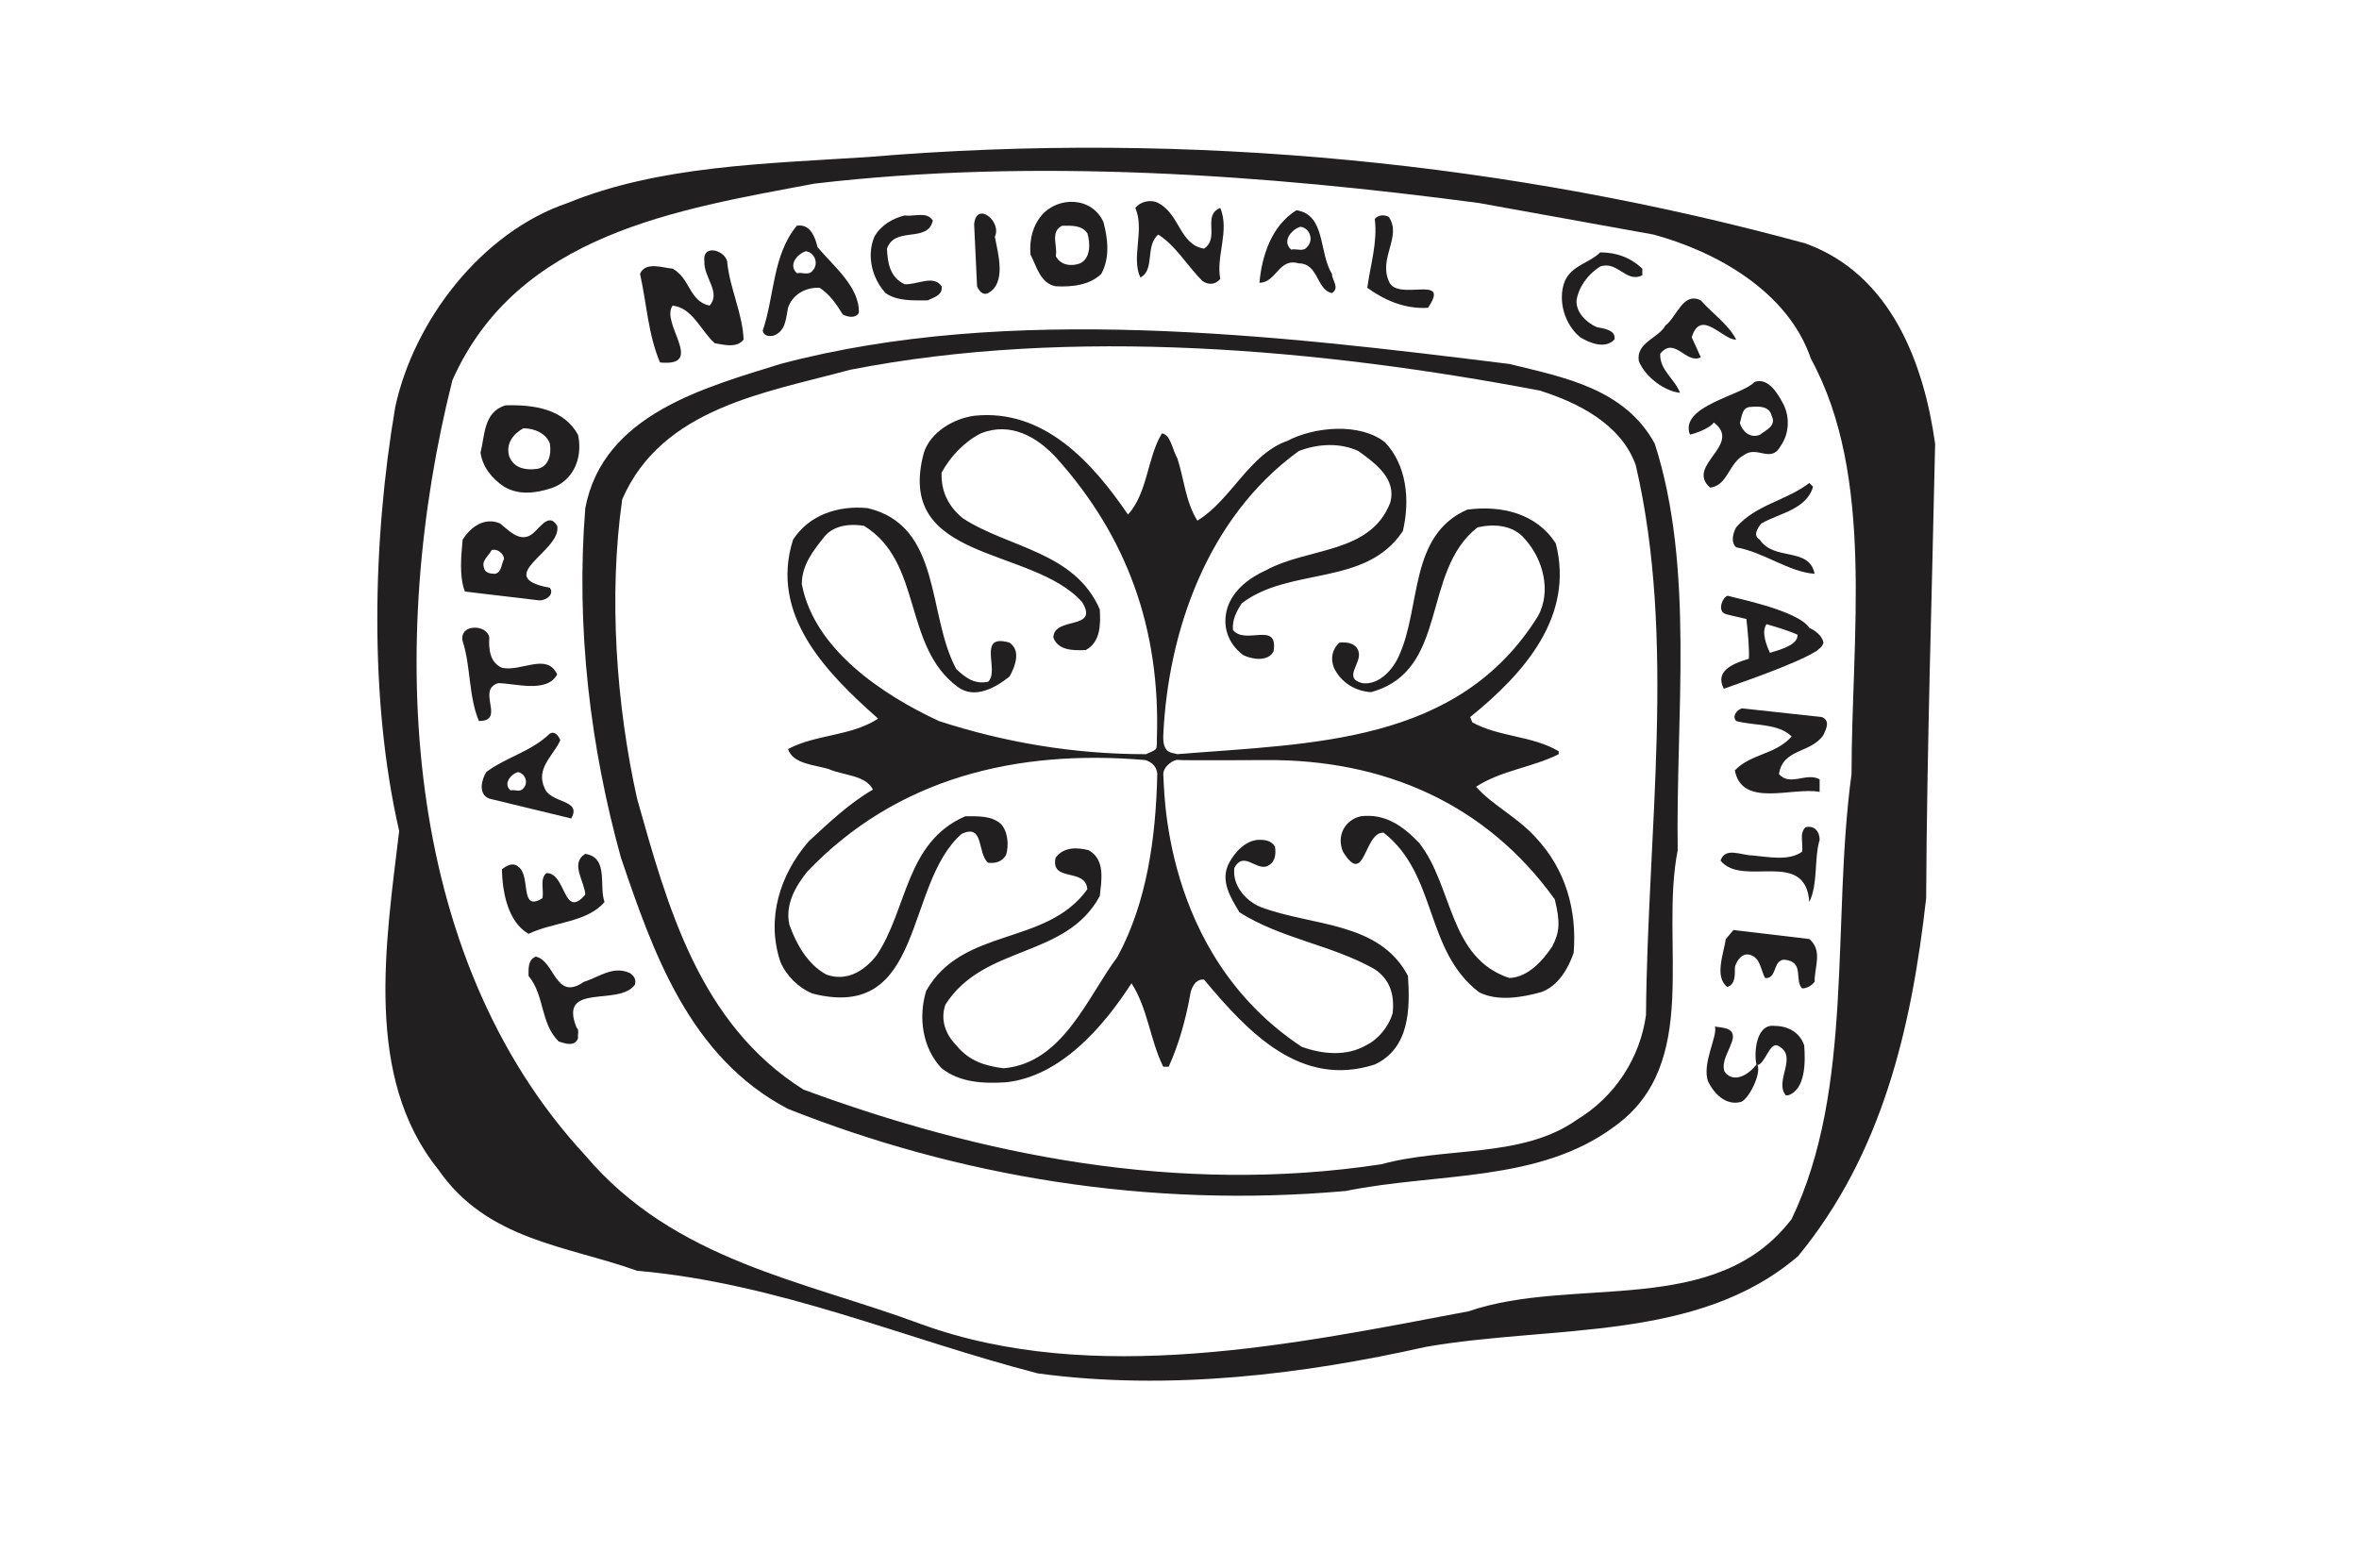
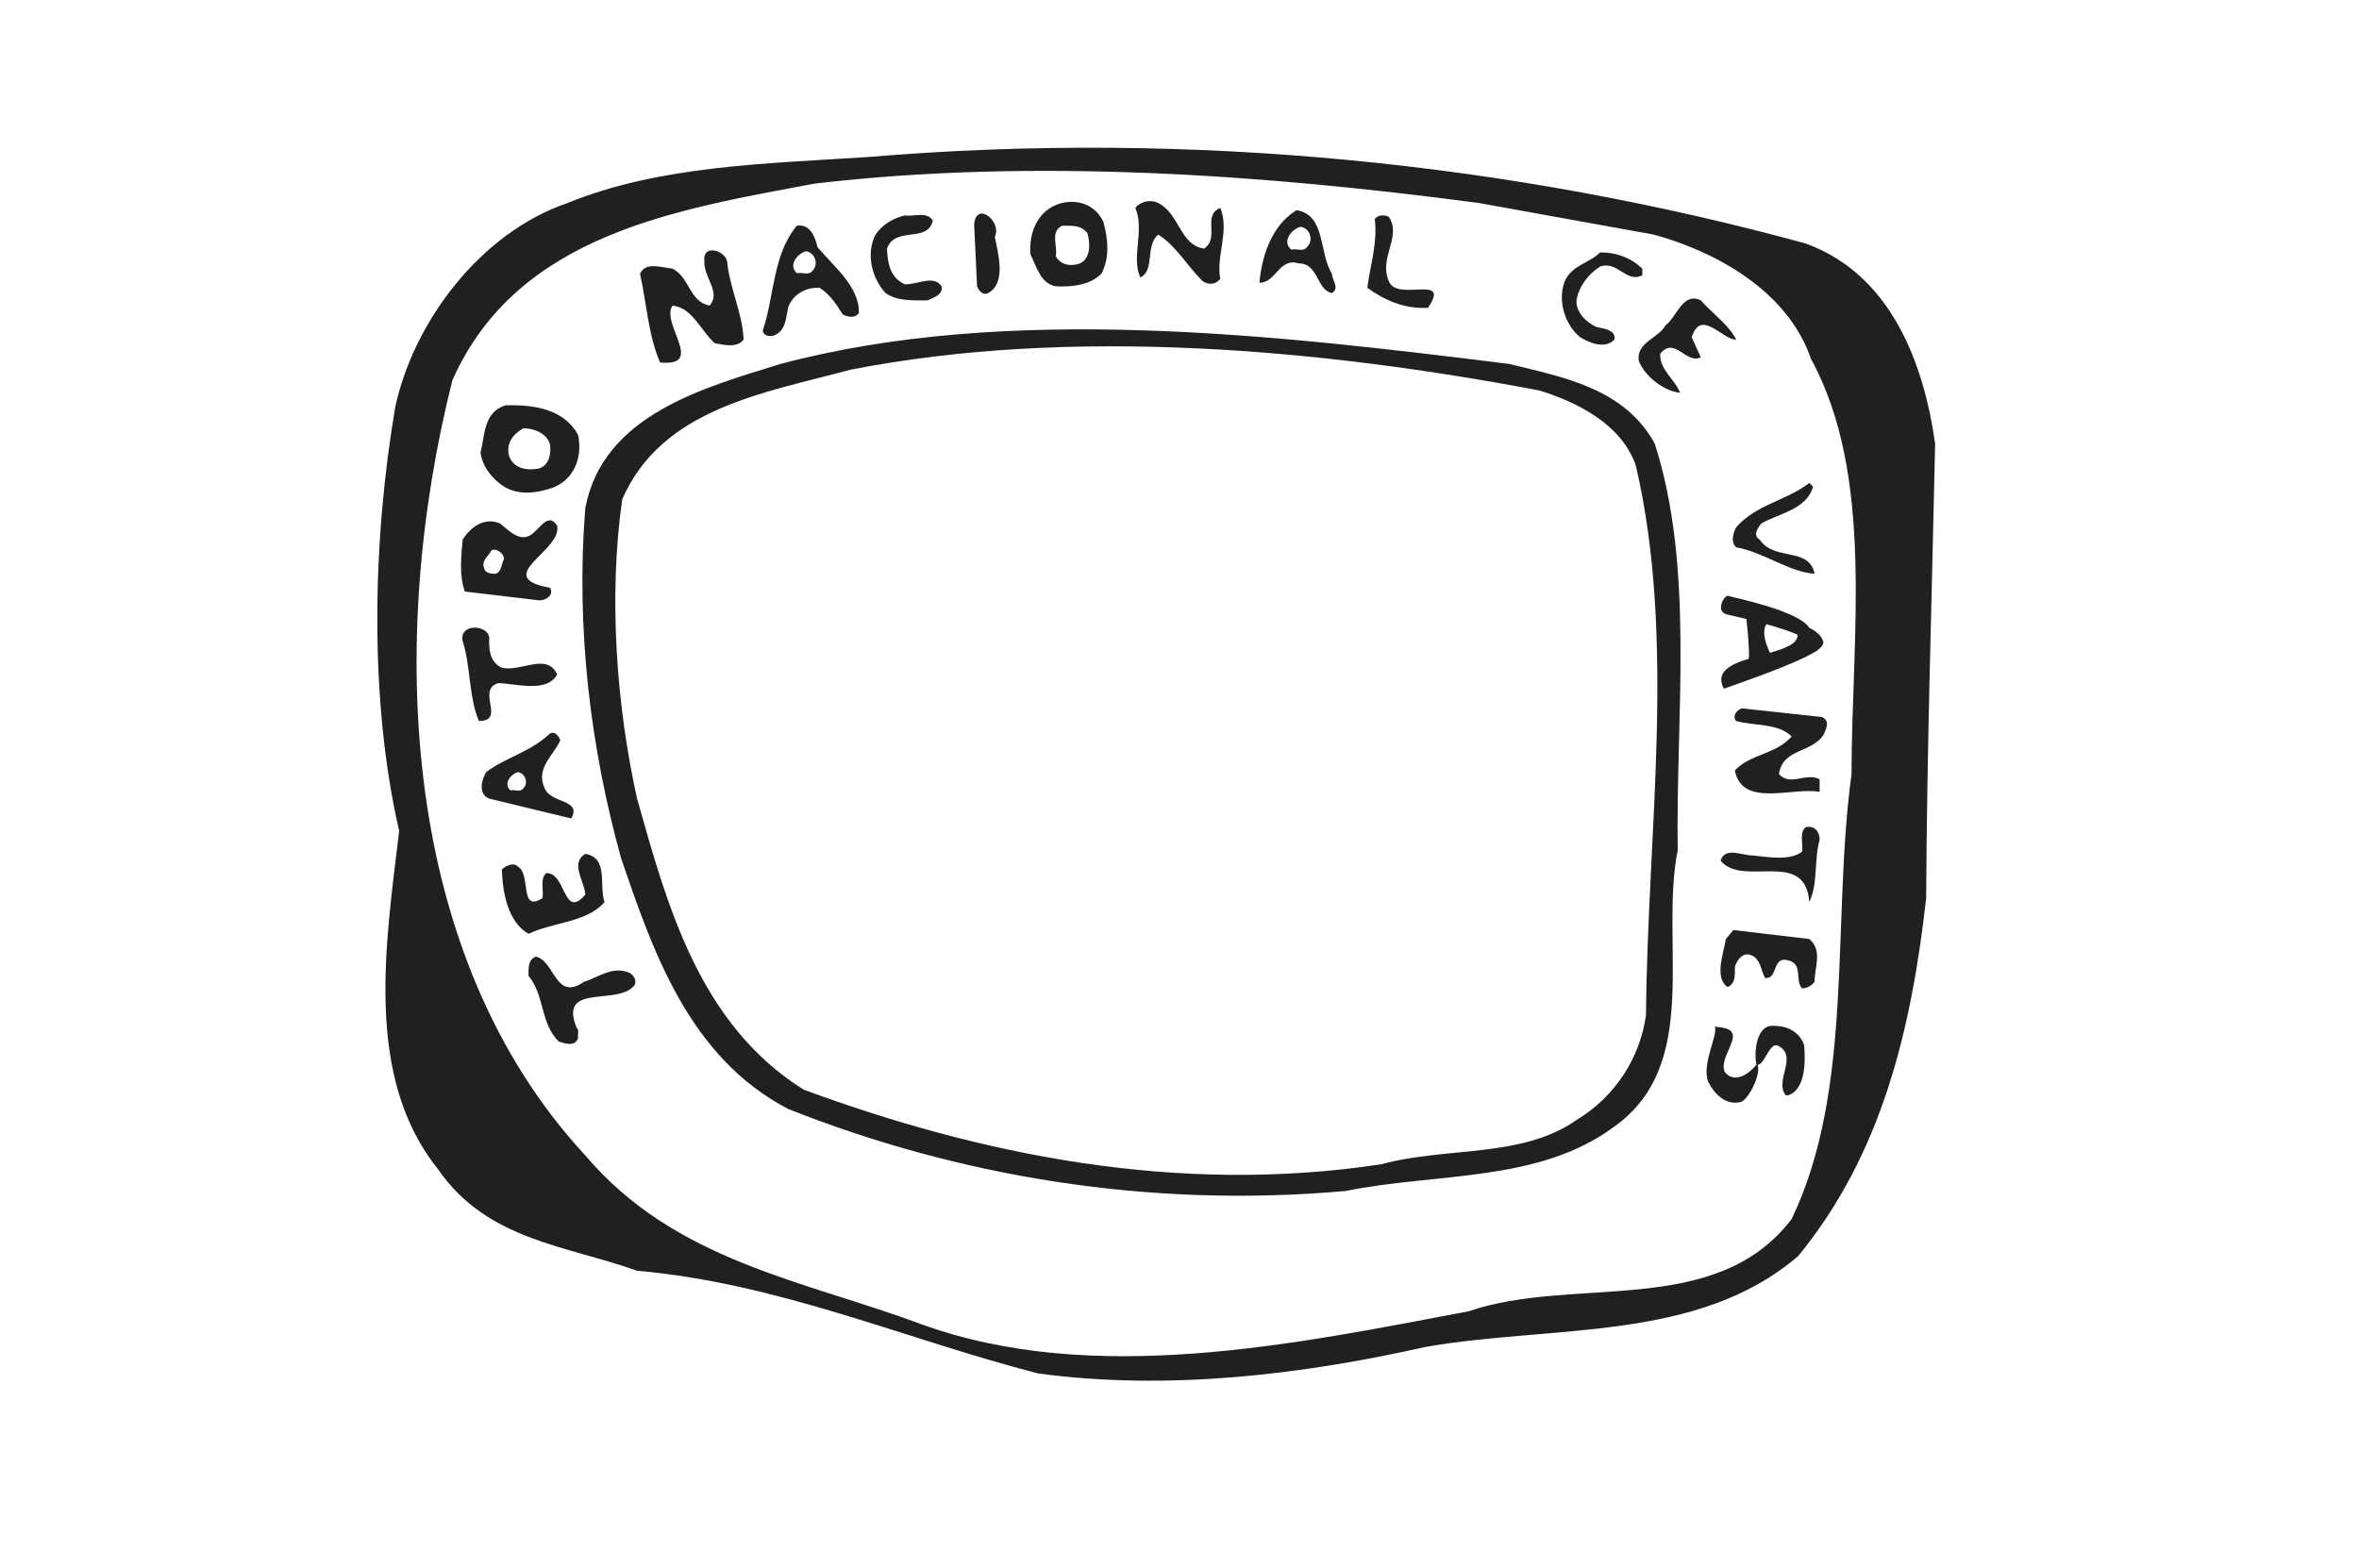
<svg xmlns="http://www.w3.org/2000/svg" enable-background="new 0 0 542.253 360.563" version="1.1" viewBox="0 0 542.25 360.56" xml:space="preserve">
  <rect width="542.25" height="360.56" fill="#fff" />
  <path d="m425.6 177.96c-4.614 33.991 0.672 72.238-13.768 102.3-17.489 22.941-49.943 12.902-74.256 21.21-39.758 7.515-86.302 17.368-125.91 2.929-26.975-10.029-56.555-14.469-77.129-38.763-42.612-46.029-45.559-118.58-30.548-178.22 14.956-33.642 51.61-39.241 83.235-45.199 50.458-5.94 103.82-2.036 152.72 4.457l40.126 7.248c14.468 3.923 30.953 13.104 36.202 28.576 14.753 27.002 9.33 63.868 9.33 95.465m-10.573-121.99c-67.063-18.336-140.98-26.155-215.57-19.865-23.779 1.529-48.083 2.026-68.979 10.563-19.902 6.75-35.346 27.14-39.619 46.866-5.24 30.724-6.069 67.267 0.894 97.51-3.076 25.823-8.141 56.593 8.979 77.82 11.235 16.319 29.563 17.498 45.697 23.281 32.657 2.883 61.363 15.646 92.141 23.604 30.197 4.089 61.289 0.166 89.156-6.097 29.379-5.111 62.541-1.04 85.621-20.896 19.229-23.447 26.025-52.145 29.405-82.259 0.185-35.135 1.345-70.158 2.063-104.47-2.569-18.353-10.075-38.936-29.792-46.054" fill="#221F20" />
  <path d="m276.78 57.16c3.721-2.542-0.525-7.635 3.721-9.356 2.191 5.295-1.032 11.069 0 16.319-1.161 1.391-2.717 1.391-4.071 0.516-3.555-3.546-6.114-8.132-10.186-10.711-3.076 2.579-0.7 8.159-4.117 9.863-2.164-4.604 1.041-10.867-1.151-15.987 1.151-1.501 3.583-2.035 5.268-1.124 4.927 2.504 4.927 9.633 10.536 10.48" fill="#221F20" />
  <path d="m228.68 54.434c0.691 3.757 2.735 10.572-1.52 12.939-1.335 0.672-2.219-0.7-2.569-1.557l-0.672-14.257c0.506-5.432 6.446-0.652 4.761 2.875" fill="#221F20" />
  <path d="m214.42 50.713c-1.179 5.259-8.694 1.169-10.536 6.456 0.147 3.232 0.654 6.63 4.08 8.178 2.864 0.156 6.622-2.257 8.482 0.479 0.322 2.045-1.86 2.561-3.205 3.232-3.61 0-6.999 0.185-9.688-1.685-3.085-3.398-4.402-8.501-2.57-12.939 1.529-2.708 4.228-4.228 6.981-4.909 2.192 0.341 5.102-1.013 6.456 1.188" fill="#221F20" />
  <path d="m319.24 64.638c1.878 4.936 14.449-1.87 9.006 6.124-5.471 0.35-10.213-1.888-13.952-4.596 0.7-5.259 2.403-10.517 1.714-15.813 0.847-1.022 2.209-1.022 3.232-0.488 3.057 4.569-2.386 9.33 0 14.773" fill="#221F20" />
  <path d="m167.19 60.549c0.663 5.967 3.555 11.76 3.729 17.525-1.51 2.017-4.595 1.188-6.622 0.828-3.232-2.873-5.093-8.141-9.688-8.638-2.892 4.052 7.69 14.1-2.892 13.068-2.708-6.309-3.085-13.594-4.595-20.381 1.207-2.91 5.277-1.363 7.487-1.188 4.08 2.211 3.748 7.487 8.491 8.501 2.726-3.067-1.4-6.475-1.188-10.223-0.506-4.235 5.278-2.366 5.278 0.508" fill="#221F20" />
  <path d="m377.51 61.764v1.52c-3.767 1.87-5.608-3.389-9.688-2.017-2.873 1.823-4.945 4.733-5.434 7.791-0.165 2.698 2.21 5.093 4.632 6.143 1.475 0.313 4.541 0.636 4.071 2.864-2.081 2.22-5.627 0.848-7.837-0.516-3.564-2.864-5.296-8.491-3.564-12.911 1.676-3.73 5.59-4.089 8.132-6.612 3.739 0 6.952 1.16 9.688 3.738" fill="#221F20" />
  <path d="m399.09 78.075c-3.086 0.156-8.133-7.321-10.223-0.525l2.09 4.596c-3.416 1.686-5.995-4.945-9.328-0.829-0.203 3.721 3.333 5.774 4.549 8.988-3.537-0.358-7.967-3.573-9.467-7.294-0.709-4.264 4.549-5.276 6.096-8.159 2.672-2.035 4.053-7.828 8.15-5.793 2.717 3.066 6.429 5.626 8.133 9.016" fill="#221F20" />
  <path d="m416.76 111.89c-1.51 5.277-7.836 6.115-11.916 8.473-0.82 1.068-1.999 2.727-0.332 3.712 3.251 4.982 11.383 1.584 12.599 7.847-6.097-0.479-11.54-4.928-18.032-6.097-1.344-1.226-0.645-3.408 0-4.587 4.586-5.276 11.576-6.143 16.816-10.204l0.865 0.856z" fill="#221F20" />
  <path d="m112.47 146.55c-0.166 2.727 0.147 5.756 2.901 6.972 4.384 1.004 10.361-3.573 12.7 1.529-2.339 4.411-9.826 2.007-13.556 2.007-5.129 1.548 1.86 8.703-4.43 8.703-2.376-5.581-1.86-12.599-3.739-18.373-0.838-4.051 5.627-3.895 6.124-0.838" fill="#221F20" />
  <path d="m418.82 164.86c2.026 0.902 0.838 2.91 0.322 4.116-2.873 4.246-9.339 3.049-10.222 8.989 2.568 2.919 6.316-0.488 9.347 1.206v2.883c-6.263-1.17-17.848 3.748-19.487-4.945 3.73-3.887 9.311-3.564 13.06-7.792-3.058-3.066-8.519-2.395-12.765-3.555-0.985-1.197 0.193-2.569 1.345-2.91l18.4 2.008z" fill="#221F20" />
  <path d="m418.27 193.07c-1.317 4.43-0.313 10.048-2.376 14.312-0.865-12.414-15.27-3.242-20.398-9.514 1.041-3.26 4.779-1.197 7.349-1.197 3.556 0.313 8.316 1.345 11.383-0.847 0.313-1.879-0.69-4.246 0.802-5.646 2.08-0.479 3.24 1.031 3.24 2.892" fill="#221F20" />
  <path d="m138.96 207.38c-4.052 4.725-11.705 4.559-17.47 7.313-4.761-2.754-5.996-9.551-6.125-14.827 1.013-0.829 2.57-1.695 3.702-0.645 3.095 1.888 0.203 10.683 5.627 7.275 0.369-1.842-0.672-4.412 0.884-5.766 4.596-0.166 3.868 10.886 8.961 4.945-0.147-3.075-3.583-7.174 0-9.375 5.444 0.885 3.086 7.322 4.421 11.08" fill="#221F20" />
  <path d="m415.9 215.88c3.104 2.698 1.207 6.263 1.207 9.845-0.673 0.848-1.704 1.511-2.874 1.511-1.731-1.86 0.323-5.6-3.204-6.456-3.795-1.031-2.238 4.421-5.305 4.053-1.014-1.86-1.014-4.384-3.205-5.231-2.091-0.856-3.436 1.511-3.73 2.727 0 1.851 0.147 3.886-1.713 4.586-3.066-2.229-0.884-7.653-0.368-11.033l1.741-2.063 17.451 2.061z" fill="#221F20" />
  <path d="m134.23 225.72c3.398-1.031 6.64-3.785 10.535-2.026 1.004 0.673 1.511 1.511 1.179 2.698-3.73 5.103-17.673-0.672-13.409 9.863 0.682 0.517 0.184 1.677 0.35 2.395-0.718 2.174-3.251 1.161-4.448 0.802-4.264-4.19-3.232-10.674-6.944-15.085 0-1.713-0.175-3.721 1.685-4.439 4.43 1.003 4.43 10.397 11.052 5.792" fill="#221F20" />
  <path d="m414.72 240.33c-1.013-3.058-3.858-4.467-6.741-4.467-4.311-0.607-4.844 6.105-4.236 8.896-2.707 3.343-5.867 3.877-7.377 1.51-0.672-2.191 1.022-4.567 1.538-6.271 1.704-3.886-2.026-3.665-3.739-3.997 0.848 1.897-3.066 8.51-1.52 12.673 1.363 2.735 4.062 5.646 7.635 4.632 1.796-0.819 4.568-6.382 3.721-8.454 1.723-0.239 2.791-5.396 4.697-4.438 4.779 2.403-0.931 8.012 1.777 11.392h0.58c3.996-1.337 3.968-7.774 3.665-11.476" fill="#221F20" />
  <path d="m248.27 60.549c-1.86 0.709-4.458 0.543-5.581-1.677 0.479-2.366-1.391-5.608 1.474-6.98 2.247 0 4.402-0.175 5.792 1.731 0.663 2.183 0.81 5.747-1.685 6.926m5.378-9.486c-2.698-5.939-10.48-5.939-14.238-1.538-1.971 2.367-2.818 5.425-2.542 8.998 1.381 2.569 2.201 6.631 5.82 7.294 3.527 0.175 7.727-0.185 10.471-2.864 2.008-3.767 1.511-8.003 0.489-11.89" fill="#221F20" />
  <path d="m186.76 62.252c-0.893 1.179-2.413 0.249-3.555 0.571-2.09-1.806 0-4.457 2.054-5.065 2.082 0.295 3.012 2.993 1.501 4.494m1.161-5.423c-0.562-2.395-1.695-5.415-4.761-4.937-5.618 6.797-5.111 16.153-7.837 24.129 0.212 1.169 1.372 1.362 2.404 1.169 2.919-0.976 2.919-4.052 3.417-6.428 1.004-3.049 4.071-4.771 7.266-4.596 2.385 1.547 3.933 3.896 5.314 6.134 0.985 0.516 2.836 1.022 3.693-0.359 0.211-5.949-5.767-10.683-9.496-15.112" fill="#221F20" />
  <path d="m300.48 56.754c-0.902 1.243-2.477 0.313-3.684 0.636-2.164-1.879 0-4.623 2.146-5.259 2.192 0.314 3.067 3.077 1.538 4.623m5.691 6.199c-3.039-4.762-1.381-13.611-8.168-14.615-5.793 3.555-7.985 10.71-8.501 16.669 3.886 0 4.421-5.82 9.017-4.457 4.613 0 4.052 6.124 7.652 6.824 1.86-1.207 0-2.92 0-4.421" fill="#221F20" />
  <path d="m120.3 181.23c-0.709 1.004-1.98 0.24-2.947 0.479-1.74-1.465 0-3.693 1.695-4.199 1.731 0.294 2.468 2.514 1.252 3.72m4.9 0c-2.173-4.604 2.054-7.505 3.601-11.069-0.359-0.848-1.197-2.191-2.403-1.511-4.439 4.228-10.029 5.416-14.597 8.823-1.022 1.528-2.054 5.102 0.672 6.133l18.824 4.56c2.569-4.403-4.716-3.417-6.097-6.936" fill="#221F20" />
  <path d="m378.36 233.37c-1.346 9.66-6.944 18.677-15.97 24.119-12.534 8.832-30.06 6.115-44.868 10.177-47.042 7.137-92.251-2.22-132.83-17.167-23.954-15.085-31.266-42.133-38.256-66.906-4.761-21.431-6.594-46.572-3.407-68.804 9.182-21.071 32.997-24.488 52.328-29.765 51.021-10.011 108.45-4.752 158.55 4.761 8.619 2.698 18.704 7.645 22.094 17.157 9.355 40.107 2.688 84.266 2.357 126.43m2.026-131.35c-6.953-12.755-21.043-15.297-33.448-18.345-53.554-6.658-115.04-13.952-167.55 0-17.314 5.424-40.743 11.539-44.85 33.136-2.21 27.674 1.225 55.201 8.196 80.37 7.285 21.394 15.619 45.845 38.403 57.753 38.892 15.444 82.71 22.95 128.23 18.87 20.905-4.255 44.353-1.869 61.713-14.809 20.232-14.404 10.342-42.134 14.568-63.536-0.468-31.1 3.934-64.715-5.267-93.439" fill="#221F20" />
-   <path d="m404.51 99.974c-2.339 0.903-4.098-0.994-4.577-2.707 0.479-1.52 0.479-3.721 2.579-3.721 1.832-0.175 4.209-0.175 4.725 2.035 1.233 2.377-1.52 3.399-2.727 4.393m5.295-7.303c-1.012-1.869-3.287-6.041-6.52-4.844-2.873 3.112-17.323 5.488-14.836 12.082 1.021-0.165 4.659-1.445 5.488-2.781 6.75 5.093-6.668 9.946-0.829 14.984 4.071-0.516 4.228-5.664 7.819-7.524 3.039-2.21 6.124 2.026 8.381-2.054 2.007-2.872 2.173-6.786 0.497-9.863" fill="#221F20" />
-   <path d="m259.29 118.31c4.559-5.083 4.384-13.059 7.8-18.686 2.044 0.35 2.394 3.794 3.555 5.783 1.538 4.78 1.86 9.892 4.586 14.293 7.819-4.761 11.908-15.278 20.712-18.354 6.125-3.224 16.642-4.255 22.435 0.35 4.954 5.249 5.784 13.243 4.089 20.39-8.482 12.884-26.017 8.132-37.059 16.642-1.207 1.888-2.183 3.729-1.998 6.097 2.846 3.592 10.508-2.183 9.328 4.937-1.225 2.385-4.898 1.888-6.971 0.847-3.583-2.698-4.928-6.814-3.583-11.023 1.391-4.08 5.103-6.806 8.86-8.5 9.67-5.269 23.953-3.712 28.512-15.5 1.565-5.581-3.545-9.136-7.285-11.871-4.245-2.017-9.521-1.694-13.758 0-21.081 15.315-30.042 41.608-31.119 65.378-0.147 4.292 2.025 3.896 3.251 4.292 30.897-2.533 64.558-2.22 82.913-31.782 3.048-5.608 1.197-12.921-2.902-17.517-2.688-3.389-7.118-3.721-11.023-2.854-13.077 10.213-6.446 32.942-24.469 37.888-3.564-0.175-6.963-2.229-8.537-5.6-0.82-2.044-0.461-4.245 1.271-5.783 1.842-0.193 3.841 0.175 4.374 2.026 0.866 2.744-3.748 6.114 0.866 7.293 3.905 0.517 7.138-3.214 8.501-6.446 5.055-11.198 2.209-27.527 15.619-33.448 7.791-1.041 15.969 0.838 20.371 7.8 4.264 16.642-7.129 29.756-19.69 39.887l0.488 1.215c6.151 3.417 13.777 3.03 19.864 6.649v0.673c-6.087 3.066-13.242 3.729-18.998 7.487 3.729 4.227 9.531 6.989 13.758 11.714 6.815 7.285 9.477 16.633 8.676 26.478-1.225 3.582-3.582 7.662-7.469 9.025-4.282 1.188-10.002 2.237-14.312 0-12.534-9.661-9.504-26.975-21.909-36.663-4.549-0.212-4.218 12.709-9.32 4.402-1.557-3.583 0.342-7.304 4.07-8.169 5.591-0.682 9.68 2.201 13.438 6.134 7.818 9.992 6.769 26.449 20.712 31.045 4.245-0.147 7.634-3.905 9.863-7.248 1.694-3.242 1.888-5.517 0.589-10.821-15.821-22.075-39.352-32.205-66.344-32.03 0 0-19.57 0.129-20.308-0.037-0.709-0.166-3.343 1.317-3.343 3.315 0.304 2.257-0.663 41.074 31.772 62.615 4.761 1.769 10.388 2.256 14.817-0.304 2.874-1.363 5.25-4.411 6.125-7.313 0.488-4.236-0.553-7.81-4.098-10.186-9.846-5.6-21.395-6.953-31.092-13.087-2.054-3.398-4.559-7.303-2.376-11.392 1.354-2.523 3.905-5.277 6.962-5.277 1.345 0 2.699 0.185 3.564 1.547 0.313 1.889 0 3.887-2.025 4.596-2.552 0.654-5.277-3.555-7.313 0.332-0.507 4.079 2.717 7.644 6.096 8.997 11.715 4.439 27.215 3.224 33.817 15.822 0.517 7.616 0.351 16.632-7.634 20.362-16.982 5.47-29.047-7.294-39.242-19.524-2.025-0.221-3.039 2.035-3.232 3.758-1.031 5.58-2.542 11.042-4.891 16.282h-1.252c-3.039-6.134-3.546-13.4-7.303-19.192-6.456 10.028-16.31 21.439-28.881 22.766-5.388 0.341-10.692 0-14.763-3.224-4.402-4.596-5.424-11.732-3.537-17.829 8.473-14.781 27.518-10.177 37.022-23.301-0.322-5.093-8.519-1.52-7.285-7.275 1.842-2.569 5.065-2.385 7.616-1.722 3.914 2.201 2.892 7.138 2.542 10.535-7.819 14.459-26.643 11.052-35.493 24.967-1.197 3.417 0 6.815 2.523 9.357 2.892 3.592 6.612 4.742 10.876 5.268 13.593-1.188 19.22-16.319 26.182-25.667 6.778-12.543 8.804-27.416 9.126-42.014-0.156-1.722-1.197-2.661-2.735-3.177-29.525-2.542-57.172 4.08-77.755 25.686-2.698 3.361-5.111 7.606-4.071 12.192 1.538 4.255 4.071 9.035 8.473 11.43 4.586 1.676 8.675-0.7 11.577-4.43 7.109-10.545 6.622-26.008 20.38-31.957 2.892 0 5.958-0.166 8.123 1.713 1.565 1.511 2.044 4.908 1.197 7.294-1.004 1.51-2.376 1.842-4.052 1.686-2.569-2.045-0.866-9.173-6.124-6.622-13.234 11.549-8.316 43.321-34.296 36.682-3.224-1.354-5.958-4.043-7.349-7.285-3.362-10.029 0-20.215 6.501-27.692 4.734-4.402 9.467-8.841 14.772-11.908-1.74-3.398-6.769-3.195-10.222-4.742-3.398-0.995-8.15-1.151-9.302-4.577 6.447-3.427 14.376-2.893 20.721-6.99-12.083-10.684-24.994-23.936-19.57-41.13 3.601-5.599 10.241-7.966 17.175-7.266 17.139 4.062 13.603 24.635 20.372 37.021 2.054 1.879 4.08 3.573 7.321 2.883 2.708-2.551-2.735-11.208 4.899-8.988 2.735 1.888 1.234 5.6 0 7.8-3.223 2.57-7.984 5.269-11.889 2.395-12.7-9.375-7.985-28.724-21.56-37.049-3.094-0.517-6.806-0.185-9.016 2.385-2.708 3.398-5.277 6.612-5.277 11.042 2.91 15.122 18.723 25.482 31.487 31.45 15.104 4.909 30.962 7.626 47.622 7.626 0 0 1.961-0.765 2.293-1.207 0.304-0.46 0.212-2.385 0.212-2.385 0.847-25.142-6.833-46.352-22.968-64.384-4.586-5.083-10.738-8.473-17.498-5.783-3.73 1.879-6.999 5.305-9.016 9.016-0.175 4.255 1.529 7.81 4.936 10.545 10.508 6.806 25.658 7.645 31.423 20.906 0.193 3.536 0.193 7.45-3.196 9.338-3.094 0.193-6.474 0-7.478-2.883 0.138-4.945 10.674-1.556 6.603-8.15-11.567-12.921-43.174-9.025-36.368-34.323 1.547-4.771 6.815-7.837 11.548-8.491 15.985-1.709 27.202 10.697 35.38 22.724" fill="#221F20" />
  <path d="m123.52 107.79c-2.735 0.377-5.434-0.166-6.465-2.864-0.856-2.901 0.884-5.148 3.242-6.465 2.533 0 5.286 1.169 6.106 3.563 0.396 2.561-0.332 5.26-2.883 5.766m9.357-7.809c-3.242-5.931-10.047-6.98-16.678-6.797-5.083 1.538-4.734 6.953-5.747 10.886 0.469 3.214 2.551 5.931 5.415 7.818 3.407 2.018 7.312 1.52 10.932 0.322 4.899-1.675 7.229-6.805 6.078-12.229" fill="#221F20" />
  <path d="m113.81 131.92c-1.004 0-2.358-0.166-2.542-1.363-0.672-1.658 1.032-2.689 1.731-4.07 1.345-0.488 2.855 0.884 2.855 2.044-0.654 1.178-0.488 3.02-2.044 3.389m14.265-11.042c-2.201-3.573-4.383 1.537-6.584 2.385-2.431 1.004-4.623-1.354-6.511-2.901-3.527-1.537-6.75 0.7-8.638 3.712-0.332 3.794-0.829 8.344 0.516 11.926l17.167 2.036c1.556 0 3.426-1.363 2.376-2.901-13.595-2.506 2.871-8.473 1.674-14.257" fill="#221F20" />
  <path d="m406.85 150.08c-0.737-1.557-2.063-4.78-0.802-6.585 2.644 0.755 5.332 1.603 7.155 2.422 0.056 2.091-2.846 3.16-6.353 4.163m12.302-2.348c-0.303-1.52-1.822-2.772-3.232-3.361-2.588-4.089-17.543-6.963-18.566-7.358-0.984-0.479-3.131 3.601-0.46 4.227 0.755 0.212 2.468 0.571 4.54 1.068 0.276 2.469 0.729 6.963 0.563 9.136-4.311 1.29-7.746 3.058-5.747 6.898 4.596-1.648 16.466-5.701 21.154-8.593h0.064c0.027-0.056 0.073-0.083 0.11-0.11 0.139-0.083 0.221-0.12 0.276-0.166v-0.055c0.609-0.526 0.996-0.701 1.298-1.686" fill="#221F20" />
</svg>